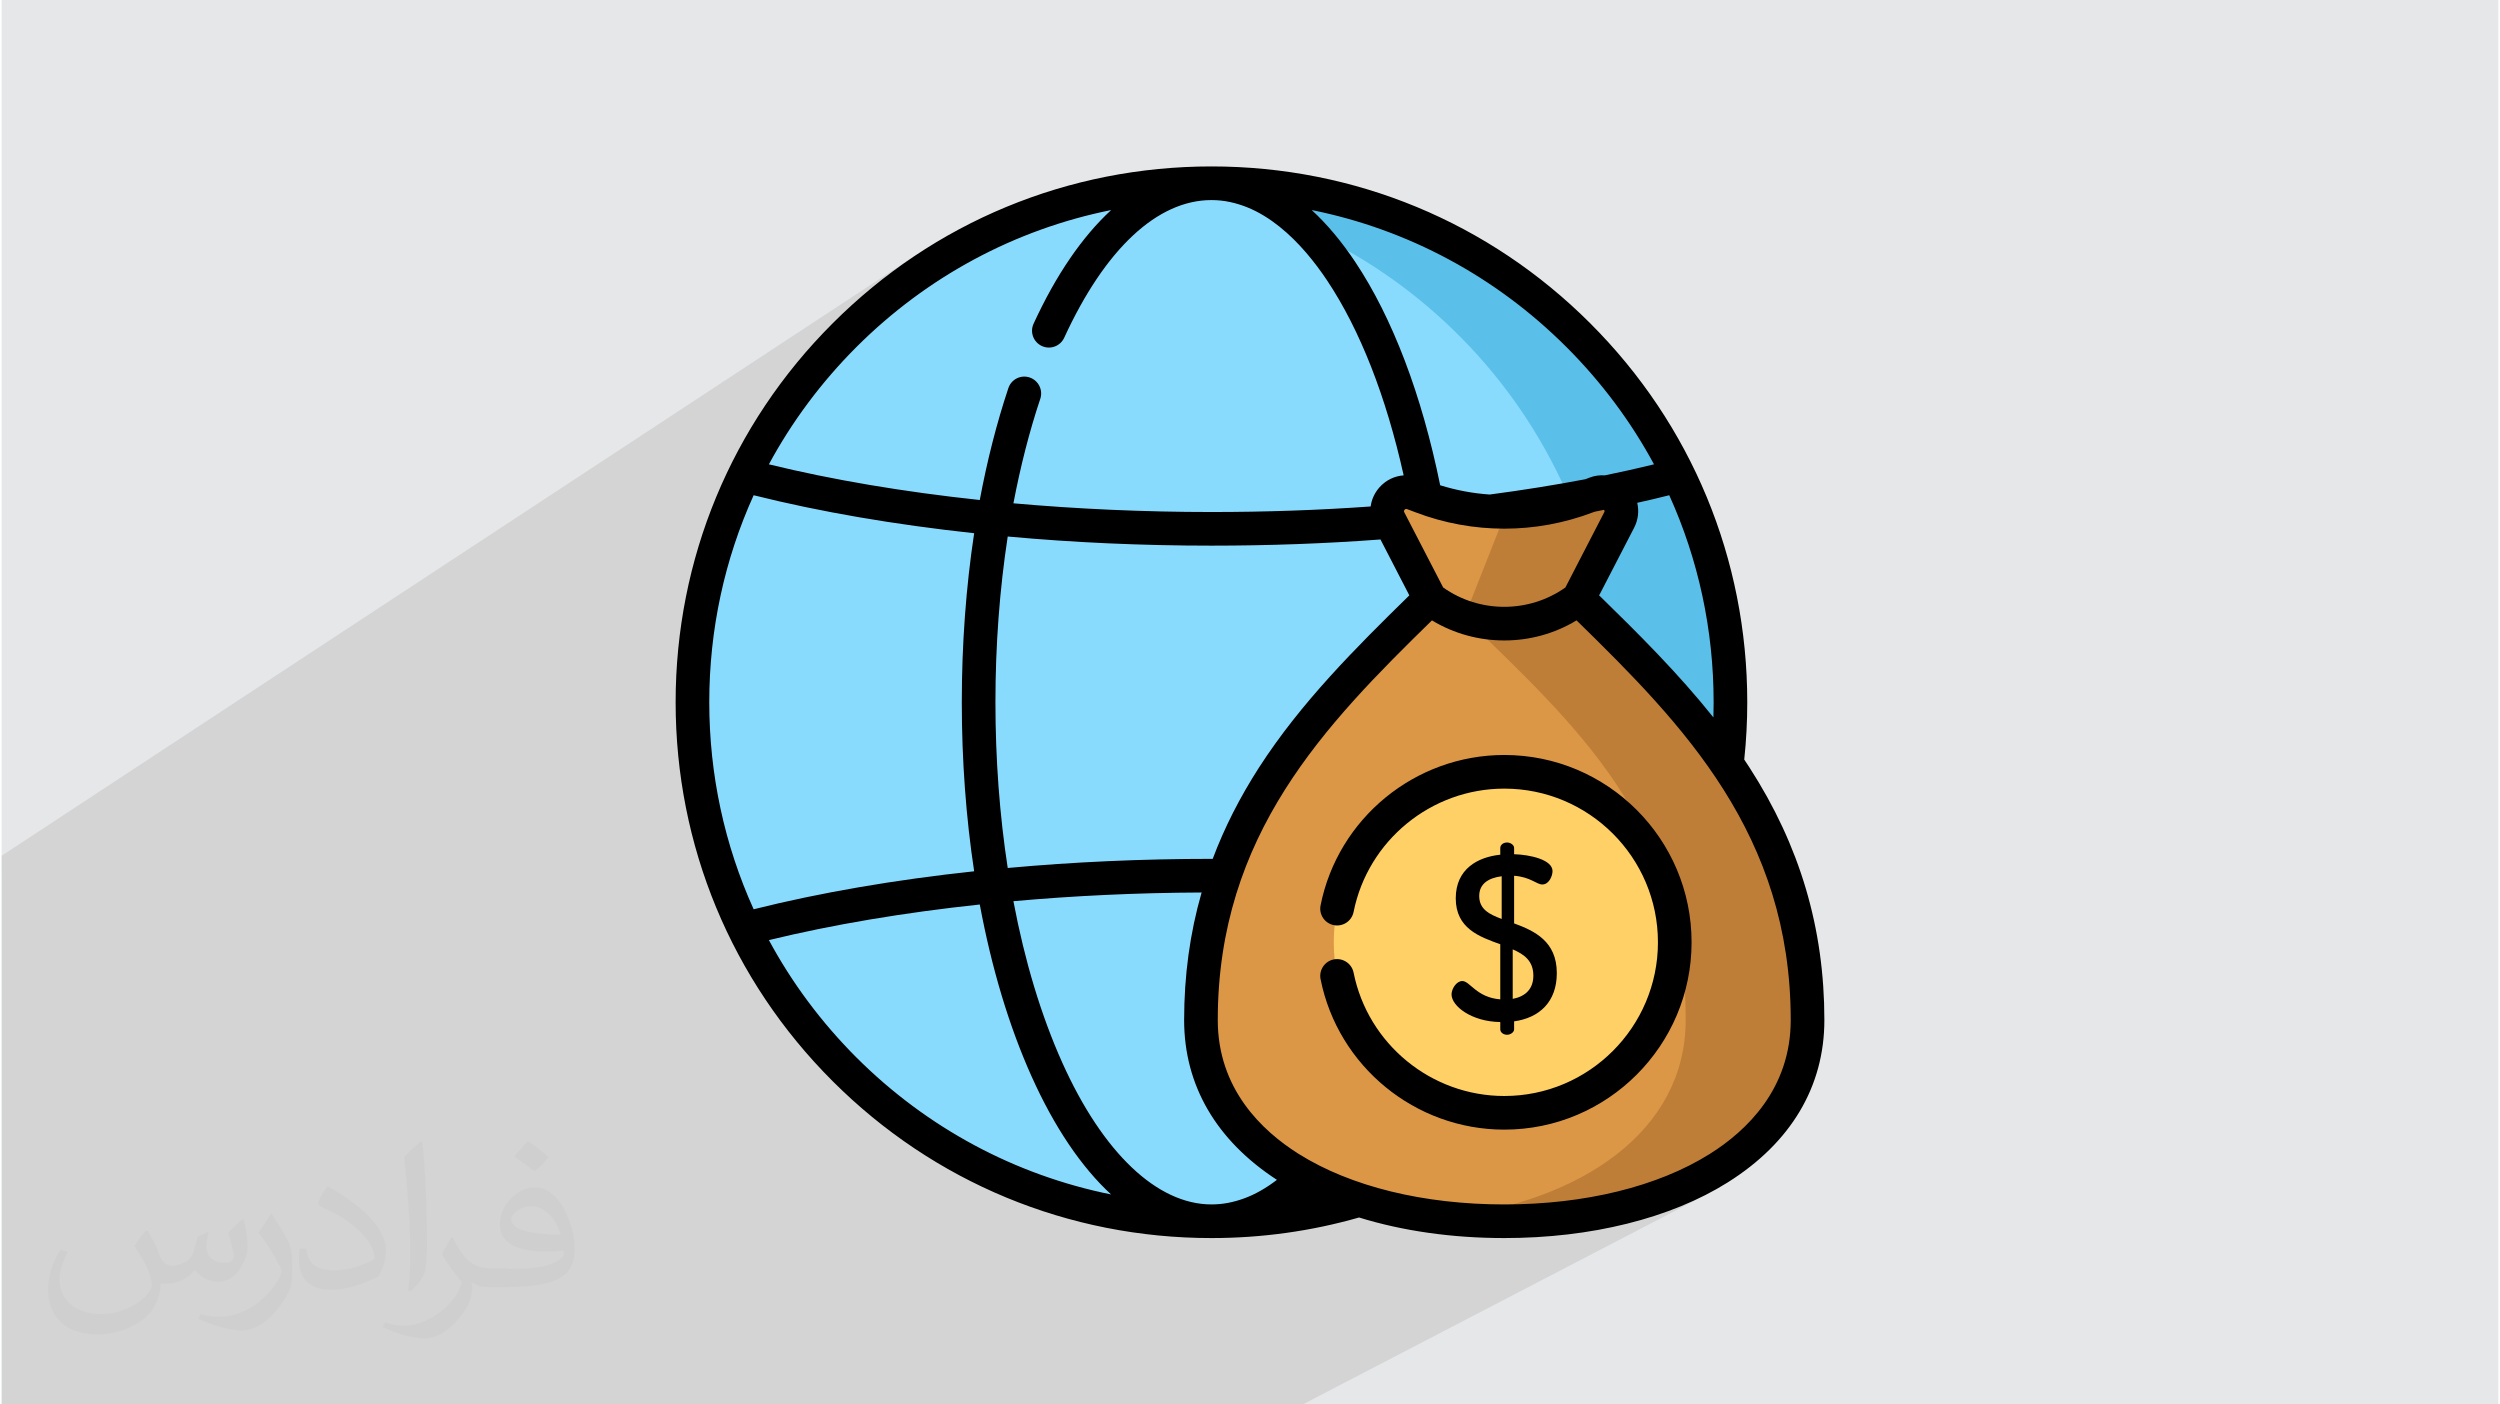
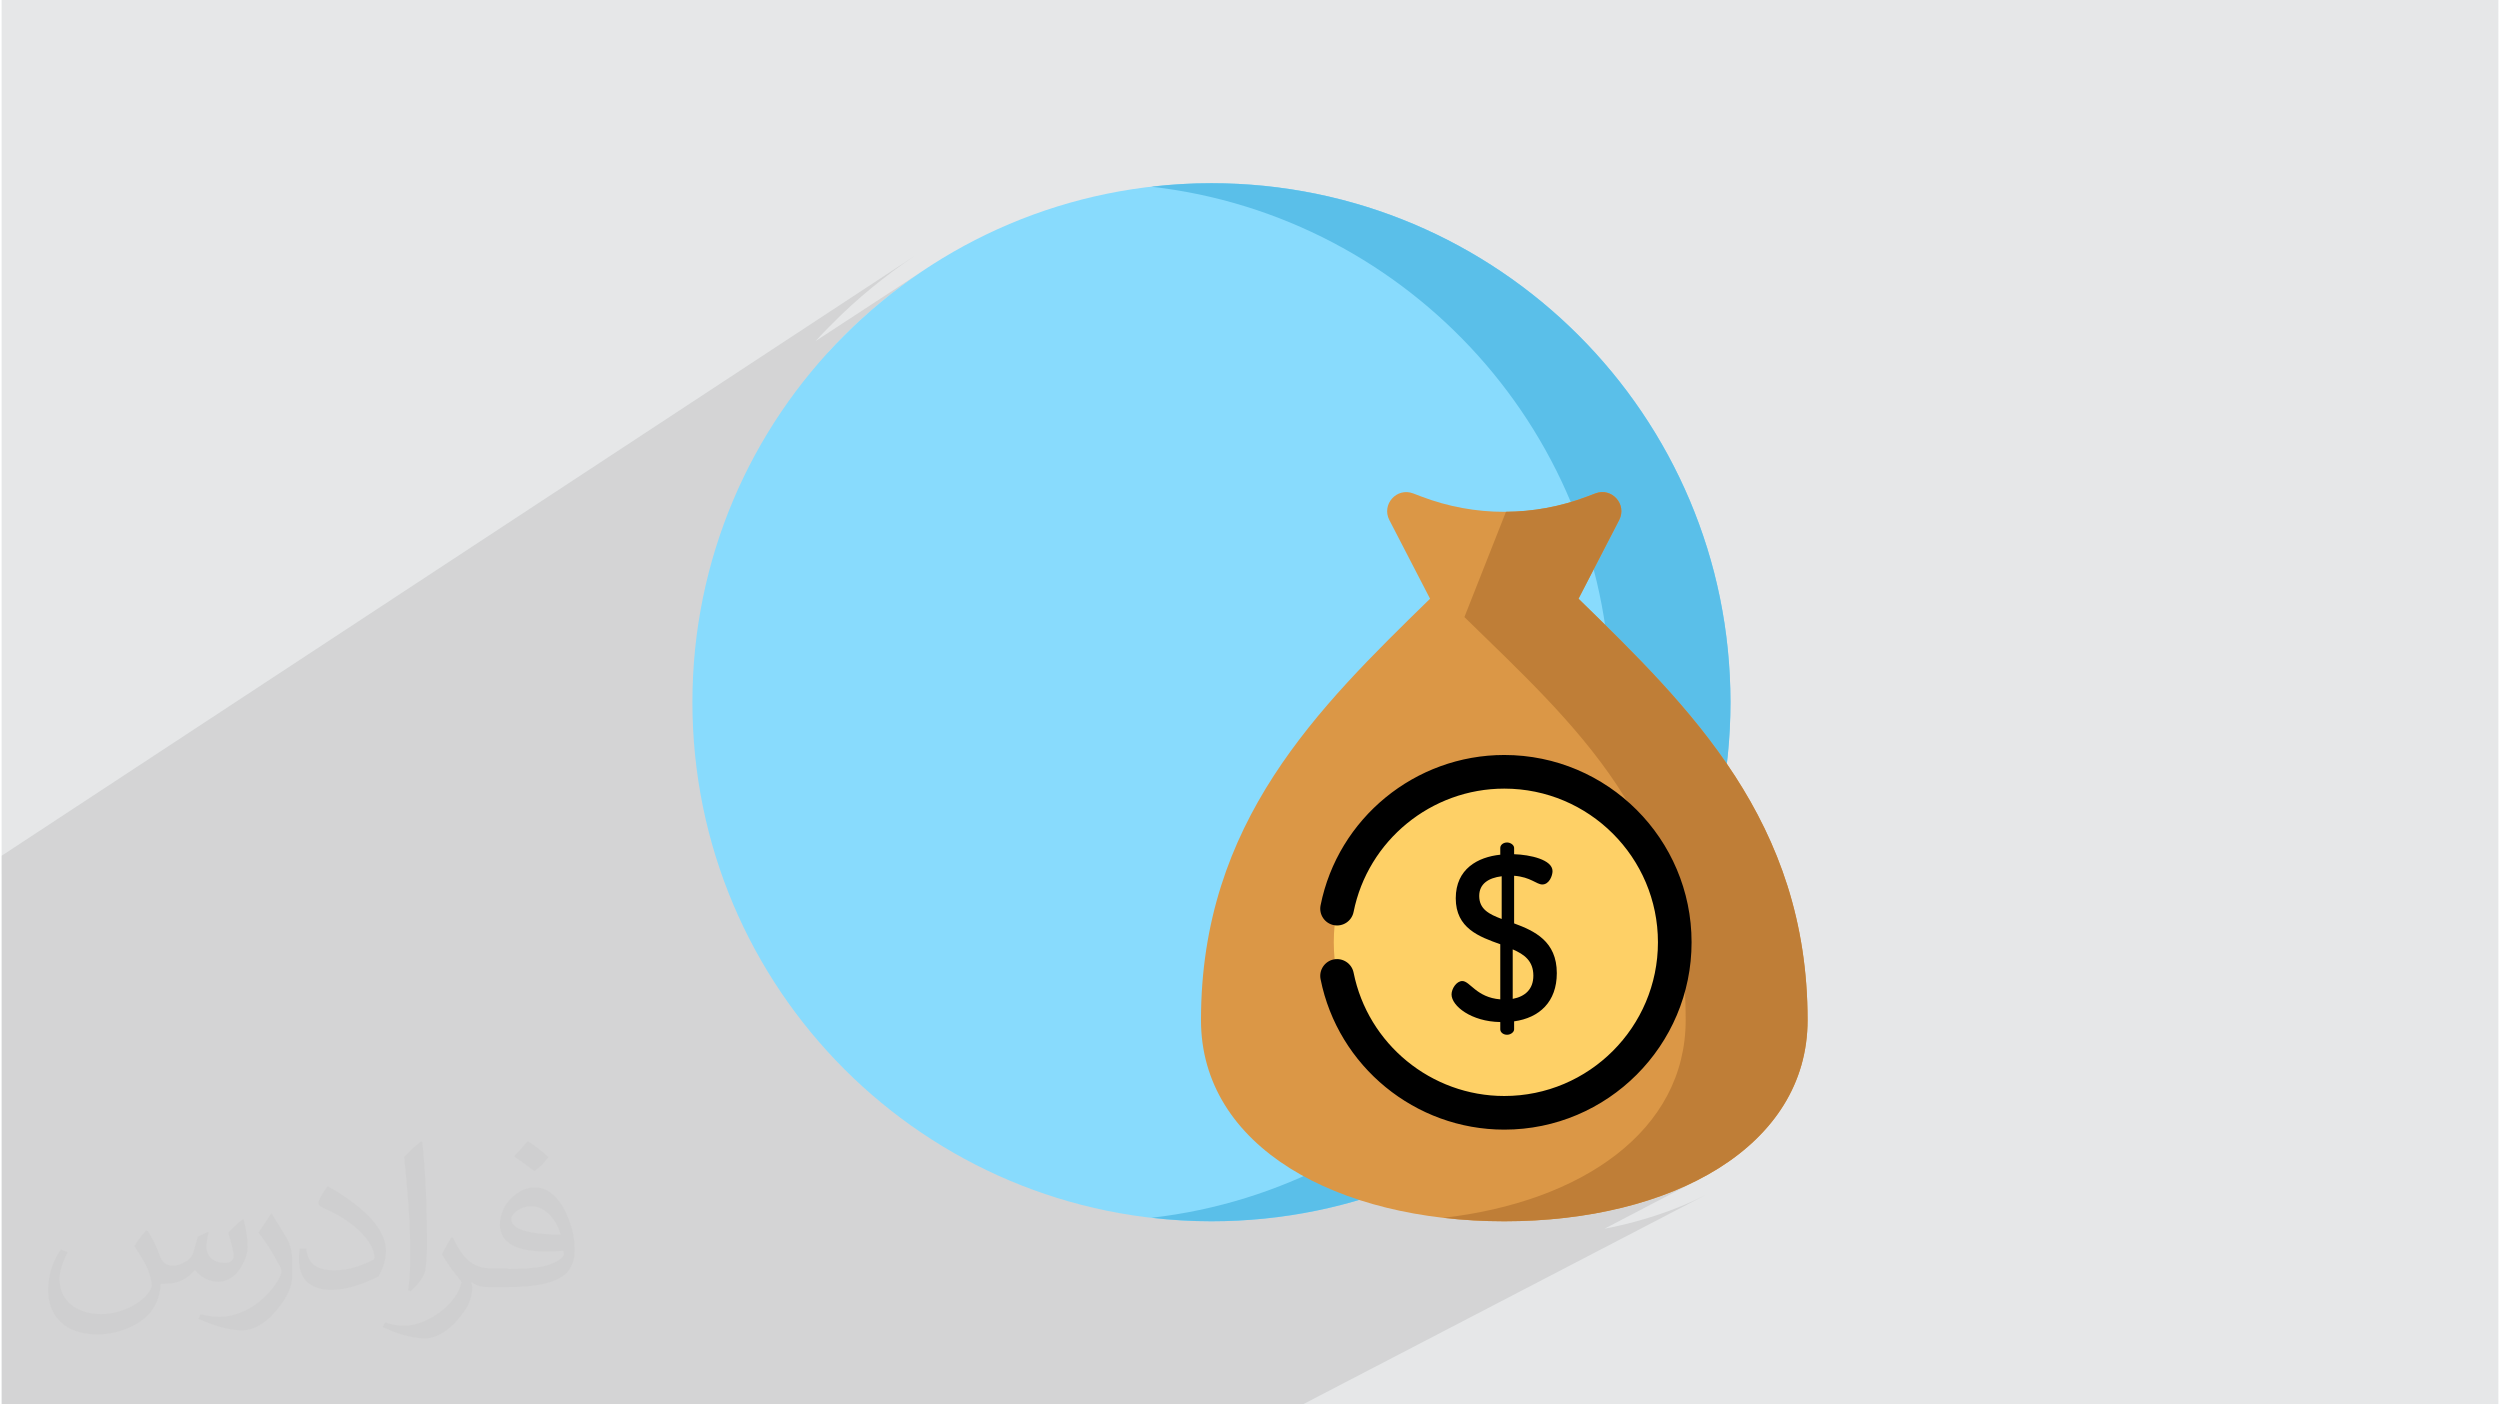
<svg xmlns="http://www.w3.org/2000/svg" xml:space="preserve" width="356px" height="200px" version="1.1" style="shape-rendering:geometricPrecision; text-rendering:geometricPrecision; image-rendering:optimizeQuality; fill-rule:evenodd; clip-rule:evenodd" viewBox="0 0 3560000 2000000">
  <defs>
    <style type="text/css">
   
    .fil8 {fill:black}
    .fil4 {fill:#5ABFE9}
    .fil3 {fill:#88DBFD}
    .fil6 {fill:#BF7E37}
    .fil5 {fill:#DB9746}
    .fil0 {fill:#E6E7E8}
    .fil7 {fill:#FED066}
    .fil2 {fill:#373435;fill-opacity:0.031}
    .fil1 {fill:#373435;fill-opacity:0.102}
   
  </style>
  </defs>
  <g id="Layer_x0020_1">
    <polygon class="fil0" points="2300,0 3557700,0 3557700,2000000 2300,2000000 " />
    <path class="fil1" d="M2491300 1093000l0 0zm-2489000 151800l0 -8600 0 -17600 1299700 -853900 -15400 10600 -15200 11000 -14900 11400 -14700 11800 -14500 12100 -14200 12600 -13900 12900 -13600 13400 -13400 13600 -10700 11500 150400 -98400 -29000 20600 -27900 21900 -26800 23200 -25700 24500 -24000 25200 153100 -100000 -10900 7400 -10700 7500 -10600 7700 -10400 7900 -10400 8200 -10200 8300 -10000 8600 -10000 8700 -9800 9000 -9600 9100 -9600 9300 -4600 4800 -4600 4700 -4600 4800 -4500 4800 -4500 4900 -4400 4800 -4400 5000 -4300 4900 -4300 5000 -4200 5000 -4200 5100 -4100 5100 -4100 5100 -4000 5100 -4000 5200 -3900 5200 -3900 5300 -3800 5300 -3800 5300 -1000 1500 501700 -325300 5300 -600 5200 -600 5300 -500 5300 -500 5200 -400 5400 -400 5300 -400 5300 -300 5300 -300 5300 -300 5400 -200 5400 -200 5300 -100 5400 -100 5400 0 5400 -100 0 0 0 0 38000 1000 37600 2800 36900 4700 36400 6500 35800 8300 35100 10000 34300 11600 33600 13200 32700 14800 31900 16300 30900 17800 30000 19300 29000 20600 27900 21900 26800 23200 25700 24500 24500 25700 23200 26800 21900 27900 20600 29000 19300 30000 17800 30900 16300 31900 14800 32700 13200 33600 11600 34300 10000 35100 8200 35700 6500 36400 4700 37000 2900 37600 1000 38000 -1000 38000 -2900 37600 -4700 36900 -6500 36400 -8200 35800 -10000 35100 -11600 34300 -13200 33600 -14800 32700 -2700 5300 900 4600 3900 23000 3000 23600 2200 24400 1300 25300 500 26000 -500 14700 -1200 14200 -2200 14000 -2900 13600 -3700 13300 -4500 12900 -5300 12500 -6000 12200 -6700 11900 -7400 11400 -8100 11100 -8800 10700 -9400 10300 -10100 10000 -10600 9500 -11300 9200 -11900 8800 -12400 8300 -12900 8000 -13500 7500 -70800 37400 4400 -200 10400 -700 10400 -800 10300 -900 10200 -1100 10100 -1300 10000 -1300 9900 -1600 9800 -1600 9700 -1800 9500 -2000 9500 -2000 9400 -2300 9200 -2300 9100 -2500 9000 -2600 8900 -2800 8700 -2900 8600 -3000 8400 -3100 8300 -3300 8100 -3400 1900 -800 50700 -26600 0 0 -50700 26600 6100 -2700 7900 -3700 7700 -3800 7500 -3900 -135700 71000 13100 -2500 19600 -4500 0 0 19100 -5100 18600 -5600 18100 -6200 17600 -6800 16900 -7300 0 0 16300 -7900 -132000 68900 1400 -300 10400 -2100 10300 -2300 10100 -2400 10100 -2600 9900 -2800 9800 -2900 9600 -3000 9500 -3200 9400 -3300 9200 -3500 9100 -3600 8900 -3700 8700 -3900 8600 -4100 8400 -4100 -573300 298100 -49800 0 -49600 0 -2200 0 0 0 -61900 0 -44000 0 -8800 0 -35000 0 -49000 0 -79000 0 -37800 0 -10100 0 -3800 0 -11700 0 -30400 0 -2100 0 -92600 0 -26300 0 -16500 0 -9800 0 -32800 0 -7400 0 -11400 0 -5100 0 -1300 0 -8300 0 -11200 0 -1200 0 -2600 0 -47800 0 -4700 0 -3900 0 -11400 0 -46300 0 -47800 0 -2400 0 -6600 0 -59600 0 -26700 0 -25100 0 -20300 0 -37500 0 -1400 0 -11600 0 -11500 0 -19600 0 -7000 0 -1600 0 -12900 0 -2200 0 -7200 0 -7500 0 -4500 0 -2800 0 -16900 0 -4500 0 -7900 0 -2800 0 -18400 0 -20100 0 -24300 0 -28000 0 -37600 0 -14300 0 -43500 0 -42900 0 -73100 0 -5700 0 -1700 0 -15800 0 -42800 0 0 0 -82700 0 -1000 0 -20000 0 -42400 0 -3000 0 -23400 0 -7000 0 -5100 0 -8500 0 -5300 0 -7600 0 -700 0 -13900 0 -6700 0 -4000 0 -82700 0 -6700 0 0 -9600 0 0 0 -52000 0 -600 0 -9200 0 -300 0 -900 0 -400 0 -24200 0 -4800 0 -13800 0 -5600 0 -20000 0 -10400 0 -63800 0 -128400 0 -26500 0 -11500 0 -2400 0 -13900 0 -14900 0 -80700 0 -20500 0 -15300 0 -9400 0 -9100 0 -4000 0 -53800 0 -22000 0 0 0 -2000 0 -3600 0 -38700 0 -40300 0 -16900 0 -25700zm2398100 207800l-63500 34100 63500 -34100z" />
  </g>
  <g id="Layer_x0020_1_0">
    <path class="fil2" d="M210600 1753200c6700,10600 11500,20200 15400,30800 2900,6700 4800,18200 20100,18200 4800,0 10600,-1000 16400,-4800 6700,-2900 11500,-8600 13400,-16300l5800 -20200 14400 -6700 900 1000c-1900,7600 -2900,15300 -2900,20100 0,17300 14500,23100 26000,23100 6700,0 12500,-2900 12500,-9600 0,-7700 -3900,-21200 -7700,-33600 6700,-6800 13400,-13500 21100,-19200l1000 900c3800,14400 5700,28800 5700,38400 0,9600 -3800,19200 -7700,25900 -6700,13500 -19200,24100 -34500,24100 -11500,0 -24000,-5800 -32700,-16400l-900 0c-8700,10600 -21200,19200 -41300,19200l-6700 0c-1000,13500 -3900,23100 -8700,31700 -12500,24000 -48000,40400 -81600,40400 -47000,0 -70100,-26900 -70100,-63400 0,-22100 7700,-43200 18300,-57600l9600 3800c-6800,13500 -11600,25900 -11600,38400 0,33600 27900,49900 59600,49900 29700,0 65200,-18200 72000,-40300 -2900,-24000 -11500,-34500 -25000,-56600 3800,-6700 9600,-14400 16300,-22100l1000 0 0 0 1900 900zm541600 -127700c9600,5800 19200,13500 28800,22100 -5800,7700 -11600,14400 -20200,20200 -9600,-7700 -19200,-14400 -28800,-21100 6700,-7700 13400,-14400 19200,-21200l0 0 1000 0zm4700 92200c-16300,0 -28800,10600 -28800,18300 0,16300 31700,22000 70100,22000 -4800,-19200 -21100,-40300 -41300,-40300zm-35500 89300c21200,0 39400,-1000 52800,-3800 15400,-3900 28800,-11600 28800,-17300 0,-1000 0,-2900 -900,-4800 -8700,900 -18300,900 -27900,900 -27800,0 -49900,-6700 -58500,-22000 -2000,-4800 -3900,-9600 -3900,-15400 0,-15400 6800,-30700 18300,-40300 9600,-8700 20100,-13500 31700,-13500 19200,0 35500,15400 46000,40400 5800,13400 10600,28800 10600,48900 0,13500 -3800,24000 -11500,32700 -15400,14400 -43200,20100 -86400,20100l-19200 0 0 0 -4800 0c-10600,0 -18300,-1900 -24000,-6700l-1000 0c0,2900 1000,4800 1000,6700 0,9600 -2900,22100 -9600,31700 -19200,28800 -40400,41300 -57700,41300 -18200,0 -40300,-6700 -60400,-16300l3800 -6700c6700,2800 15400,4800 27900,4800 32600,0 74800,-31700 80600,-61500 -1000,-2900 -3800,-5700 -6700,-9600 -9600,-11500 -15400,-21100 -21100,-30700 4800,-9600 9600,-17300 13400,-24000l1900 0c13500,27800 26900,44200 54700,44200l4900 0 0 0 20100 0 0 0 -2900 900zm-140200 29800c2000,-13500 2900,-27900 2900,-41300l0 -20200c0,-37400 -4800,-92200 -8600,-127700 6700,-7700 16300,-16300 24000,-22100l1900 1000c4800,45100 6700,97000 6700,145000 0,12500 -900,24900 -1900,33600 -1000,11500 -7700,20100 -21100,33600l-2900 -1000 -1000 -900zm-144900 -59600c900,17300 9600,31700 39300,31700 19200,0 34600,-4800 52800,-13400 2900,-1000 4800,-2900 4800,-4800 0,-11500 -8600,-25900 -23000,-39400 -13400,-12500 -32700,-24000 -49000,-30700 -5700,-2900 -7700,-4800 -7700,-7700 0,-4800 6800,-15400 12500,-23000l1900 0c19200,10500 41300,25900 57600,42200 14500,15400 24100,31700 24100,49000 0,12500 -3900,24900 -10600,36500 -21100,10500 -44200,19200 -67200,19200 -27900,0 -46100,-13500 -46100,-43200 0,-2900 0,-8700 1000,-15400l9600 0 0 0 0 -1000zm-50000 -49900l17300 27900c6700,10500 12500,21100 12500,39300l0 23100c0,18200 -11500,37400 -30700,57600 -14400,13400 -27900,19200 -40400,19200 -18200,0 -38400,-5800 -62400,-16300l2900 -6800c7700,2000 16300,3900 26900,3900 34600,0 69100,-25000 85500,-55700 1900,-3900 2800,-6700 2800,-8600 0,-3900 -1900,-7700 -3800,-10600 -8600,-16300 -18200,-31700 -28800,-45100 5700,-8700 11500,-17300 17300,-26000l900 0 0 0 0 -1900z" />
    <g id="_2094907339712">
      <path class="fil3" d="M2464200 1000000c0,408200 -330900,739100 -739100,739100 -408200,0 -739100,-330900 -739100,-739100 0,-408200 330900,-739100 739100,-739100 408200,0 739100,330900 739100,739100zm0 0z" />
      <path class="fil4" d="M1725100 260900c-28800,0 -57200,1700 -85200,5000 368000,42200 653900,354700 653900,734100 0,379300 -285900,691900 -653900,734100 28000,3300 56400,5000 85200,5000 408200,0 739100,-330900 739100,-739100 0,-408200 -330900,-739100 -739100,-739100l0 0zm0 0z" />
      <path class="fil5" d="M2247800 852600l57900 -112100c11500,-22200 -10500,-46800 -33800,-37900l-11900 4500c-75900,29000 -159900,29000 -235900,0l-11800 -4500c-23400,-8900 -45300,15700 -33900,37900l58000 112100c-159000,155300 -326200,317600 -326200,600000 0,180400 193400,286500 431900,286500 238500,0 431900,-106100 431900,-286500 0,-282400 -167200,-444700 -326200,-600000l0 0zm0 0z" />
      <path class="fil6" d="M2247800 852600l57900 -112100c11500,-22200 -10500,-46800 -33800,-37900l-11900 4500c-37200,14200 -76300,21400 -115500,21700l-59200 149900c159000,155400 315100,291500 315100,573900 0,157900 -148200,258900 -345100,281600 28000,3200 57100,4900 86800,4900 238500,0 431900,-106100 431900,-286500 0,-282400 -167200,-444700 -326200,-600000l0 0zm0 0z" />
      <path class="fil7" d="M2384900 1341800c0,134100 -108700,242800 -242800,242800 -134100,0 -242800,-108700 -242800,-242800 0,-134100 108700,-242800 242800,-242800 134100,0 242800,108700 242800,242800zm0 0z" />
-       <path class="fil8" d="M2491300 1093000c-2400,-3800 -5000,-7600 -7500,-11400 2900,-27000 4300,-54400 4300,-81600 0,-203800 -79300,-395400 -223500,-539500 -144100,-144200 -335700,-223500 -539500,-223500 -203800,0 -395400,79300 -539500,223500 -144100,144100 -223500,335700 -223500,539500 0,203800 79300,395400 223500,539500 144100,144100 335700,223500 539500,223500 71500,0 142100,-9800 210200,-29300 62000,19200 132500,29300 206800,29300 123700,0 236700,-28100 318100,-79200 90100,-56600 137700,-136500 137700,-231200 0,-130700 -34800,-248300 -106600,-359600l0 0zm-51400 -71400c-50000,-62700 -106700,-119100 -162700,-173800l49800 -96300c5800,-11300 7200,-23800 4400,-35500 15500,-3400 30700,-7000 45600,-10800 41400,91400 63200,191500 63200,294800 0,7200 -100,14400 -300,21600zm-210800 -185000c-52000,36700 -122100,36700 -174000,0l-55400 -107100c-300,-700 -1000,-2000 500,-3700 800,-900 1600,-1100 2200,-1100 600,0 1000,200 1300,300l11900 4500c81600,31100 171400,31100 253000,0l2200 -800c4400,-900 8900,-1800 13300,-2700 1300,1600 700,2900 300,3500l-55300 107100zm-504000 878500c-77400,0 -154900,-73700 -212600,-202300 -30000,-66900 -53400,-144700 -69400,-229500 86700,-7800 176800,-12000 268000,-12400 -16700,58000 -24900,118300 -24900,181700 0,92700 45600,171200 132100,227500 -30300,23300 -61500,35000 -93200,35000l0 0zm1800 -492100c-600,0 -1200,0 -1800,0 -98700,0 -196300,4400 -290100,13000 -11500,-74900 -17500,-154400 -17500,-236000 0,-81500 6000,-160900 17500,-236000 93800,8600 191500,13000 290100,13000 81300,0 162200,-2900 240700,-8800l41100 79600c-76300,74700 -154200,152300 -214100,245200 -27200,42300 -49200,85500 -65900,130000l0 0zm628400 -561800c-22700,5600 -46100,10800 -70000,15700 -7300,-500 -14800,500 -22000,3300l-5700 2200c-43600,8300 -89300,15600 -136200,21800 -23800,-1600 -47500,-6000 -70600,-13200 -26100,-128500 -67800,-238300 -121000,-318100 -19500,-29200 -40200,-53800 -61900,-73800 136600,27500 262100,94500 362800,195200 50100,50100 91900,106300 124600,166900zm-1135900 -166900c100800,-100700 226300,-167700 362900,-195200 -41100,37800 -78500,92300 -110500,161900 -5500,12000 -200,26200 11800,31700 12000,5600 26200,300 31800,-11700 58100,-126500 132600,-196100 209700,-196100 73000,0 129900,62300 164800,114600 46600,69900 84000,165200 108900,277400 -12900,900 -25300,6800 -34400,17000 -7000,7900 -11300,17400 -12600,27300 -74000,5300 -150200,7900 -226700,7900 -95900,0 -190800,-4300 -282000,-12400 10000,-52400 22700,-102300 38300,-148900 4100,-12600 -2700,-26100 -15200,-30300 -12600,-4200 -26100,2600 -30300,15200 -16600,49800 -30200,103200 -40700,159300 -107700,-11500 -209400,-28600 -300300,-50800 32700,-60600 74500,-116800 124500,-166900l0 0zm-146200 210900c94600,23700 201100,41900 314000,54100 -11600,76700 -17600,157700 -17600,240700 0,83000 6000,164100 17600,240700 -112900,12100 -219400,30400 -314000,54100 -41400,-91500 -63200,-191500 -63200,-294800 0,-103400 21800,-203400 63200,-294800l0 0zm21700 633500c90900,-22100 192500,-39200 300300,-50700 16800,90200 41600,173100 73600,244400 32600,72700 71100,129500 113400,168500 -136500,-27600 -262000,-94500 -362800,-195200 -50000,-50100 -91800,-106300 -124500,-167000l0 0zm1339800 304500c-73800,46400 -177800,71900 -292600,71900 -114900,0 -218800,-25500 -292700,-71900 -52600,-33000 -115300,-92900 -115300,-190600 0,-264100 153000,-420500 305000,-569200 31500,19100 67300,28600 103000,28600 35700,0 71400,-9500 102900,-28600 152100,148700 305000,305100 305000,569200 0,97700 -62700,157600 -115300,190600l0 0zm0 0z" />
-       <path class="fil8" d="M2142100 1075100c-126800,0 -236800,90000 -261600,214100 -2600,13000 5800,25600 18800,28200 13000,2600 25600,-5800 28200,-18800 20400,-101800 110600,-175600 214600,-175600 120700,0 218800,98100 218800,218800 0,120700 -98100,218900 -218800,218900 -104000,0 -194200,-73900 -214600,-175700 -2600,-12900 -15200,-21300 -28200,-18800 -13000,2600 -21400,15300 -18800,28200 24800,124100 134800,214200 261600,214200 147100,0 266700,-119700 266700,-266800 0,-147100 -119600,-266700 -266700,-266700l0 0zm0 0z" />
+       <path class="fil8" d="M2142100 1075100c-126800,0 -236800,90000 -261600,214100 -2600,13000 5800,25600 18800,28200 13000,2600 25600,-5800 28200,-18800 20400,-101800 110600,-175600 214600,-175600 120700,0 218800,98100 218800,218800 0,120700 -98100,218900 -218800,218900 -104000,0 -194200,-73900 -214600,-175700 -2600,-12900 -15200,-21300 -28200,-18800 -13000,2600 -21400,15300 -18800,28200 24800,124100 134800,214200 261600,214200 147100,0 266700,-119700 266700,-266800 0,-147100 -119600,-266700 -266700,-266700l0 0zz" />
      <path class="fil8" d="M2082300 1397000c-8300,0 -15300,11000 -15300,19100 0,16300 28000,38700 69400,39300l0 10400c0,4000 4000,7700 9700,7700 5000,0 10000,-3700 10000,-7700l0 -11400c36000,-5000 60800,-27700 60800,-68700 0,-45400 -31800,-60100 -60800,-70800l0 -67800c23400,1700 32000,12400 40100,12400 10000,0 14600,-12700 14600,-19000 0,-16400 -32000,-23400 -54700,-24100l0 -9000c0,-4000 -5000,-7700 -10000,-7700 -5700,0 -9700,3700 -9700,7700l0 9700c-31700,3300 -63400,20000 -63400,62100 0,42700 33400,54700 63400,65400l0 78500c-34000,-2700 -43100,-26100 -54100,-26100l0 0zm71800 -45100c16400,7100 29400,16400 29400,37400 0,19100 -11400,29700 -29400,33100l0 -70500zm-47700 -76100c0,-17300 13300,-25700 32000,-28000l0 60800c-17700,-6700 -32000,-13700 -32000,-32800zm0 0z" />
    </g>
  </g>
</svg>